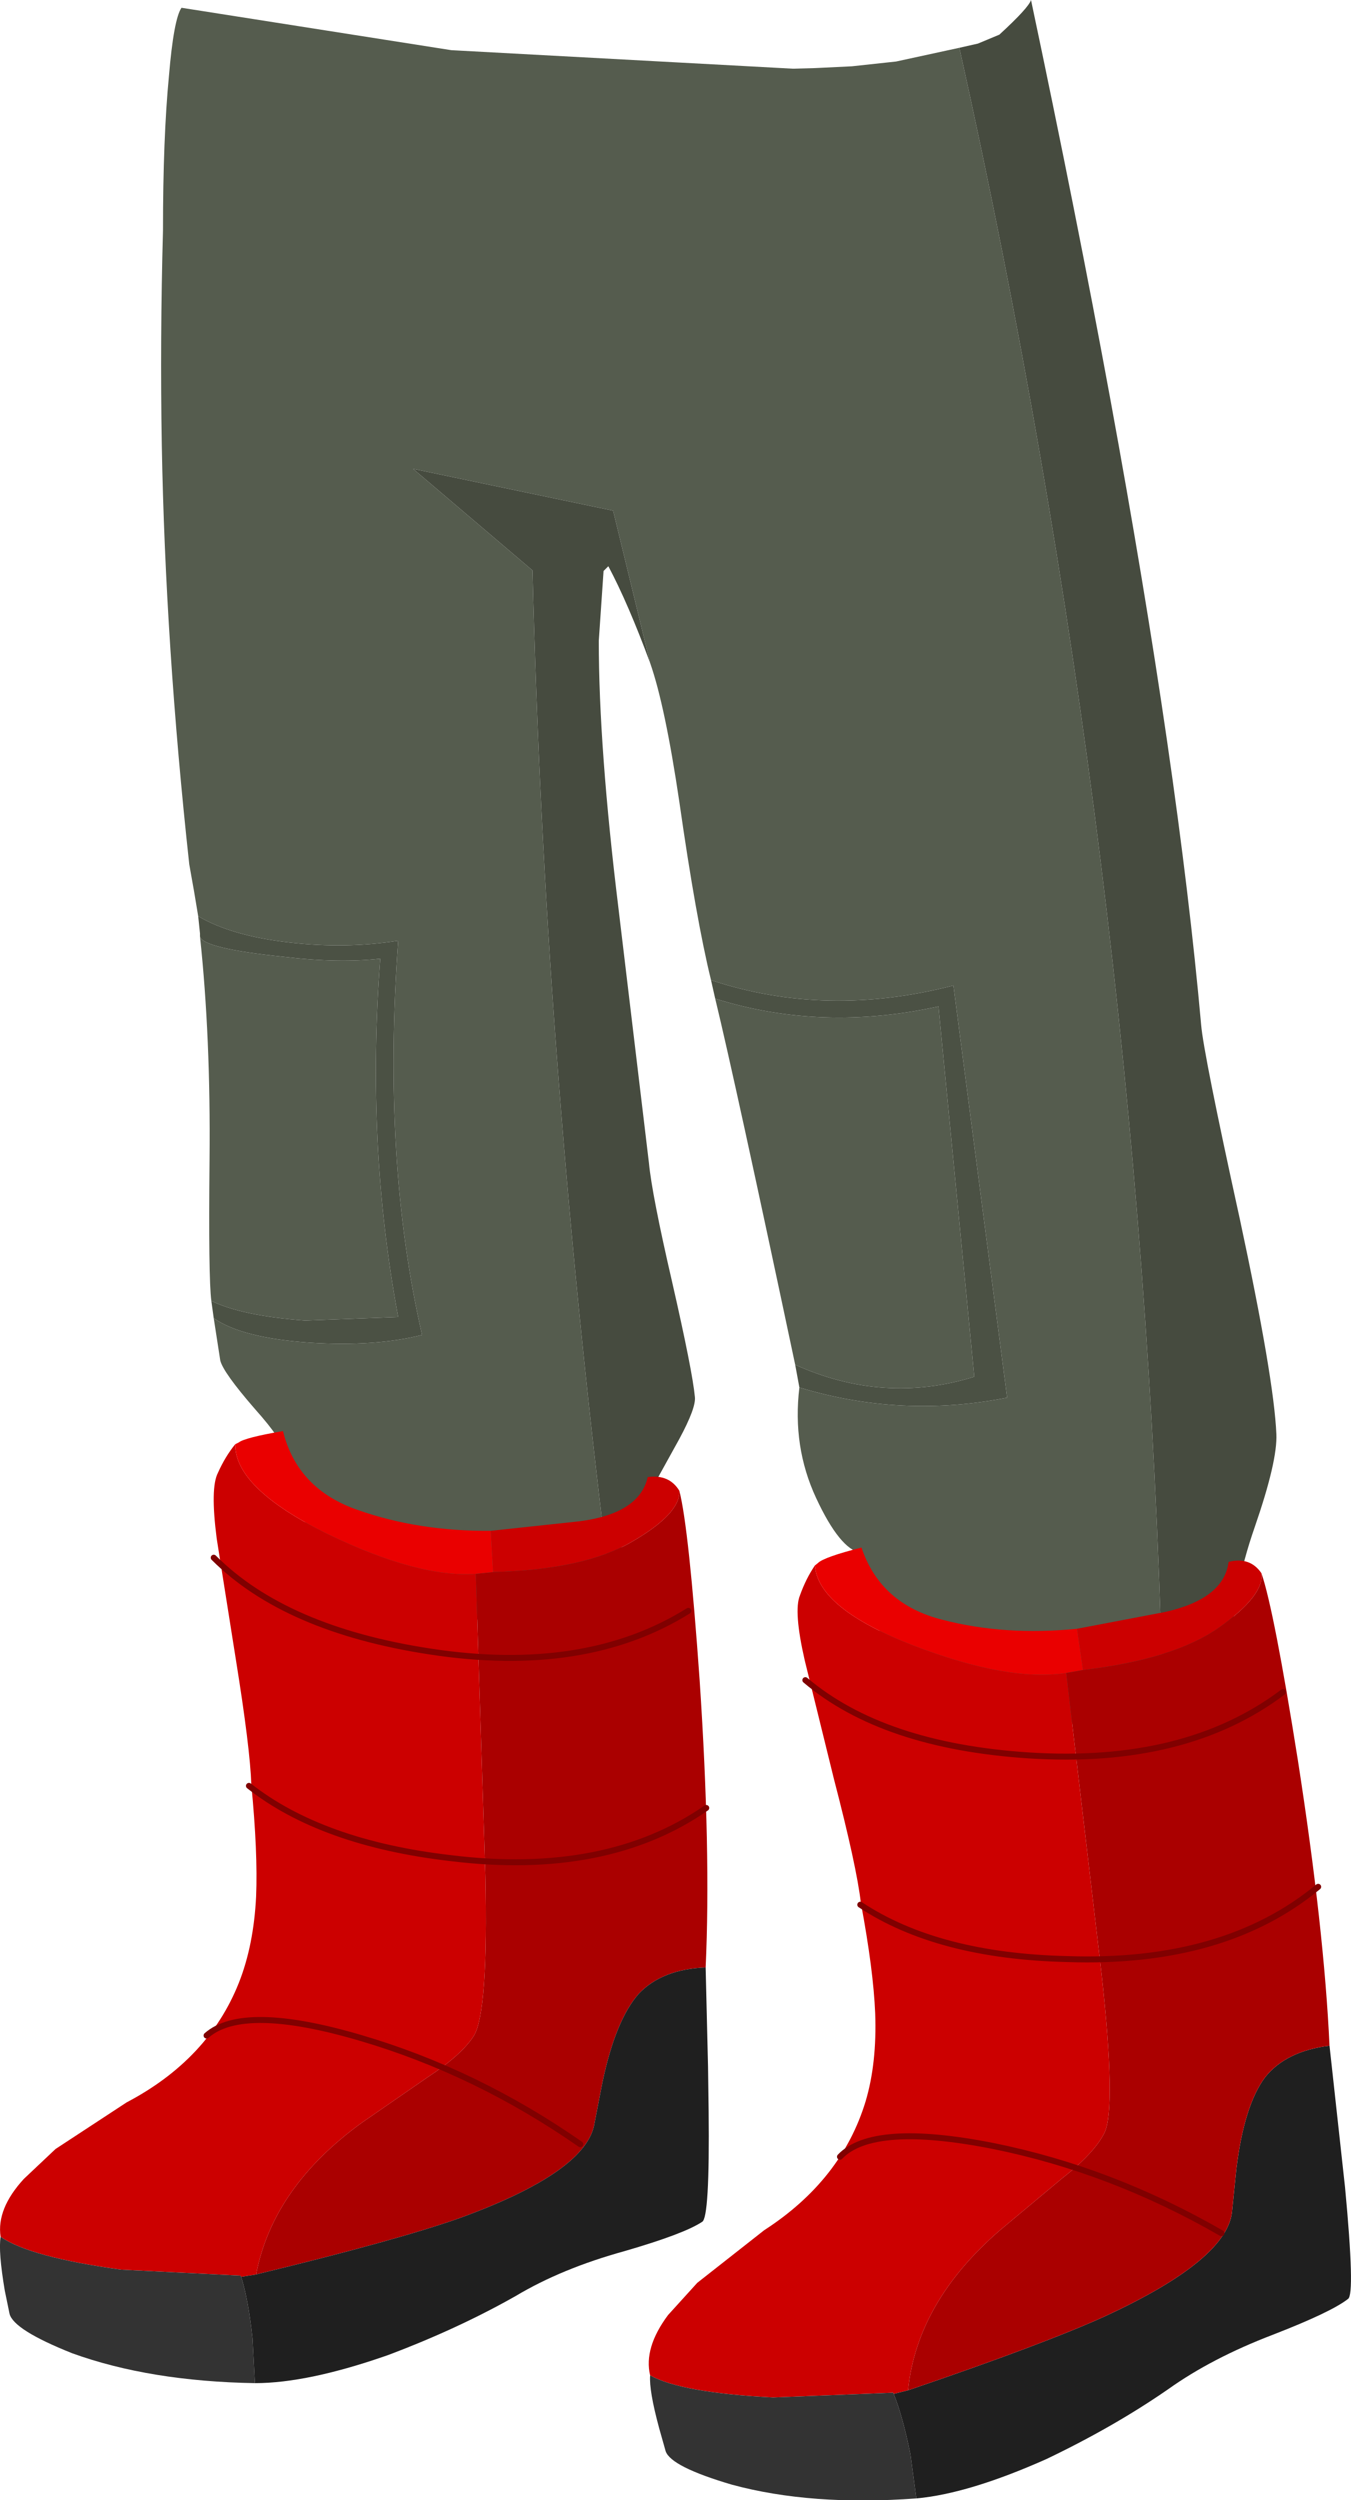
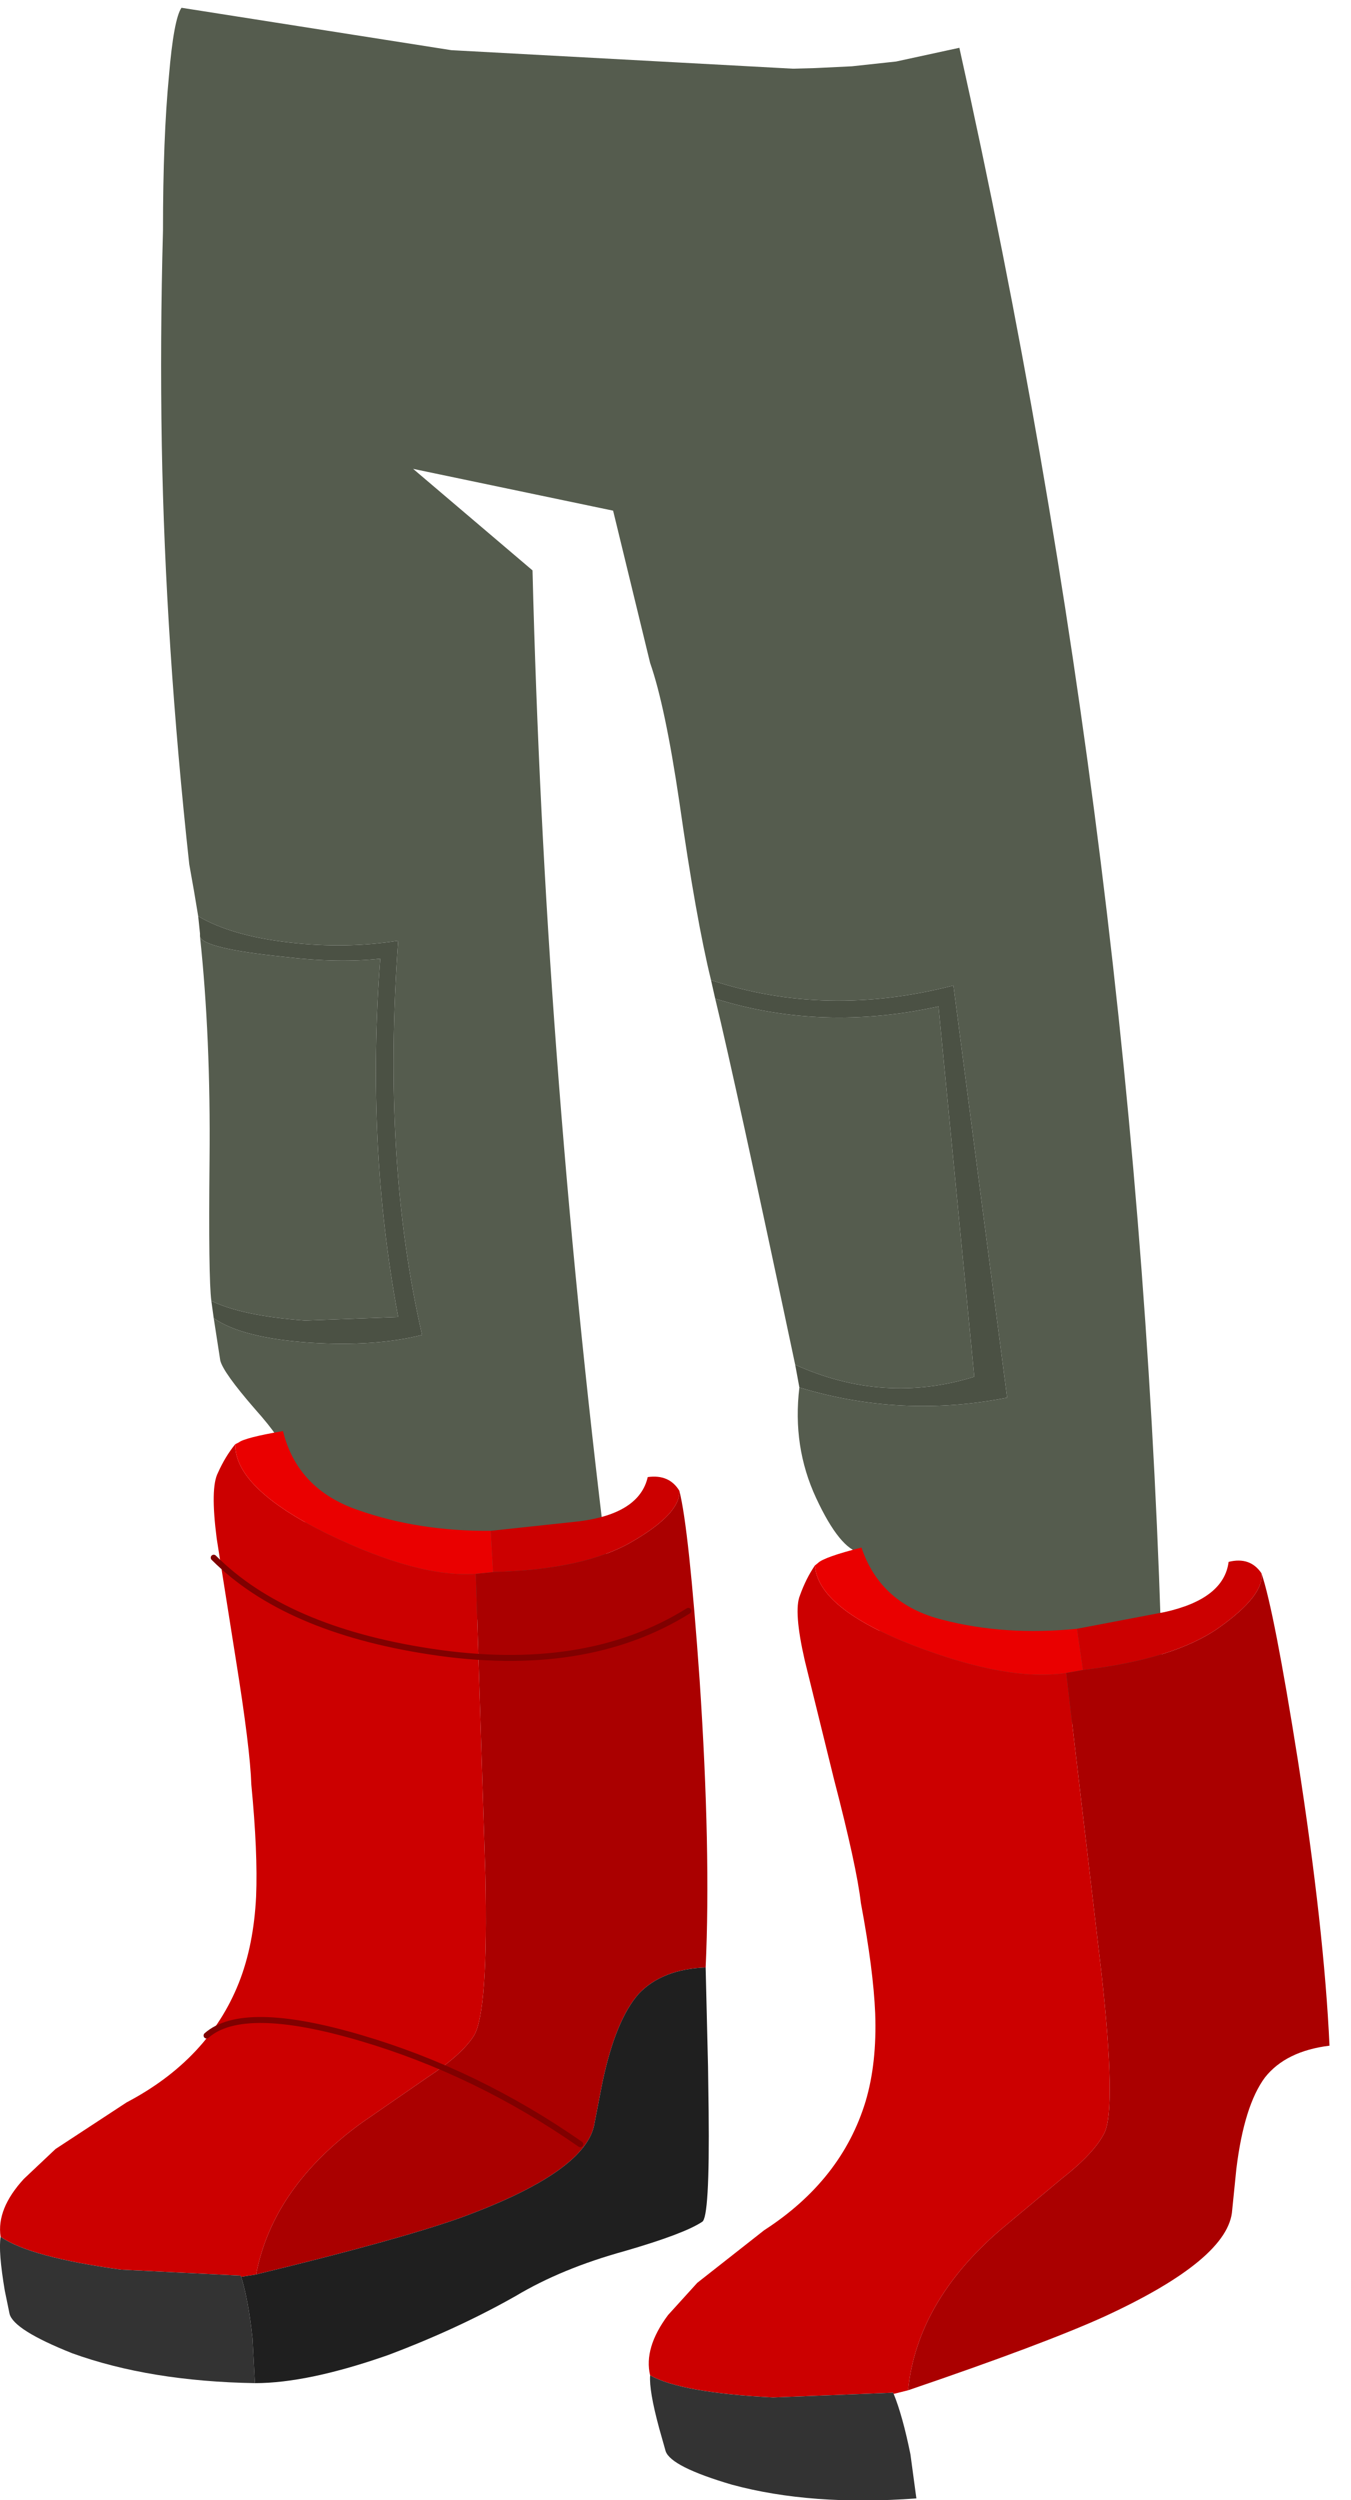
<svg xmlns="http://www.w3.org/2000/svg" height="209.3px" width="113.15px">
  <g transform="matrix(1.0, 0.0, 0.0, 1.0, 0.35, 4.0)">
    <path d="M80.0 0.0 Q95.2 68.25 97.0 136.5 99.95 135.2 102.85 133.95 102.9 138.85 102.5 139.25 L74.7 141.3 Q74.85 140.9 73.5 133.55 72.15 126.15 71.75 126.0 70.0 125.7 68.0 121.4 66.0 117.1 66.6 112.15 75.2 114.75 84.0 113.0 L79.5 78.5 Q68.85 81.25 59.2 78.05 57.95 72.95 56.55 63.15 55.35 55.05 54.1 51.5 L51.0 38.75 34.25 35.25 44.25 43.75 Q44.75 63.85 46.25 83.95 47.85 105.35 50.5 126.75 L51.0 126.7 Q49.2 128.7 46.85 129.7 45.35 130.35 42.95 130.75 L39.95 131.45 Q36.8 132.8 30.95 129.15 24.1 124.9 23.25 117.35 23.45 116.7 21.0 113.95 18.35 110.9 18.1 109.9 L17.55 106.35 Q19.9 108.0 25.6 108.4 31.05 108.75 35.0 107.75 31.65 93.2 33.0 74.75 28.6 75.45 23.9 74.9 19.05 74.35 16.25 72.7 L15.9 70.6 15.5 68.35 Q13.5 50.0 13.2 33.25 13.05 24.4 13.3 15.3 13.3 7.55 13.8 2.35 14.2 -2.4 14.85 -3.35 L37.45 0.2 66.05 1.75 67.9 1.7 71.0 1.55 74.7 1.15 80.0 0.0 M66.25 110.25 Q61.2 86.4 59.55 79.6 68.5 82.4 78.25 80.25 L81.25 111.25 Q73.7 113.6 66.25 110.25 M17.35 104.9 Q17.1 103.0 17.2 93.05 17.3 82.8 16.4 74.4 16.65 75.4 23.45 76.1 28.05 76.65 31.5 76.25 30.3 91.8 33.0 106.25 L25.2 106.55 Q19.9 106.15 17.35 104.9" fill="#555c4e" fill-rule="evenodd" stroke="none" />
    <path d="M66.6 112.15 L66.25 110.25 Q73.7 113.6 81.25 111.25 L78.25 80.25 Q68.5 82.4 59.55 79.6 L59.2 78.05 Q68.85 81.25 79.5 78.5 L84.0 113.0 Q75.2 114.75 66.6 112.15 M17.55 106.35 L17.35 104.9 Q19.9 106.15 25.2 106.55 L33.0 106.25 Q30.3 91.8 31.5 76.25 28.05 76.65 23.45 76.1 16.65 75.4 16.4 74.4 L16.4 74.15 16.25 72.7 Q19.05 74.35 23.9 74.9 28.6 75.45 33.0 74.75 31.65 93.2 35.0 107.75 31.05 108.75 25.6 108.4 19.9 108.0 17.55 106.35" fill="#4b5144" fill-rule="evenodd" stroke="none" />
-     <path d="M80.0 0.0 L81.55 -0.35 83.35 -1.1 Q85.8 -3.35 86.0 -4.0 89.8 13.95 92.65 29.45 98.35 60.5 100.25 81.8 100.45 84.2 103.5 98.1 106.35 111.4 106.55 116.05 106.65 118.3 104.75 123.8 102.8 129.4 102.85 133.95 99.95 135.2 97.0 136.5 95.2 68.25 80.0 0.0 M54.1 51.5 Q52.25 46.5 50.6 43.4 L50.2 43.8 49.8 49.65 Q49.8 58.6 51.45 72.05 L54.0 93.35 Q54.25 96.0 55.95 103.35 57.65 110.8 57.85 112.95 57.95 113.85 56.55 116.45 L54.2 120.7 52.6 124.05 51.0 126.7 50.5 126.75 Q47.85 105.35 46.25 83.95 44.75 63.85 44.25 43.75 L34.25 35.25 51.0 38.75 54.1 51.5" fill="#464b3f" fill-rule="evenodd" stroke="none" />
    <path d="M40.75 124.15 L48.2 123.35 Q53.2 122.7 53.9 119.65 55.7 119.4 56.55 120.8 56.65 122.7 52.6 125.05 48.6 127.4 40.95 127.6 L40.75 124.15 M-0.3 183.25 Q-0.65 180.9 1.65 178.4 L4.3 175.9 10.25 172.0 Q17.1 168.4 19.65 162.0 20.9 158.85 21.1 154.75 21.25 151.1 20.7 145.4 20.6 142.35 19.4 134.9 L17.8 124.8 Q17.25 120.55 17.9 119.3 18.5 117.95 19.35 116.9 19.3 120.55 26.95 124.35 34.65 128.1 39.5 127.75 L40.3 153.0 Q40.55 164.4 39.35 166.4 38.35 168.0 35.45 169.9 L29.95 173.7 Q22.5 179.1 21.1 186.4 L19.85 186.6 19.8 186.5 9.8 186.0 Q2.15 184.95 -0.3 183.25" fill="#cc0000" fill-rule="evenodd" stroke="none" />
    <path d="M56.55 120.8 Q57.35 123.95 58.25 136.7 59.2 151.0 58.75 160.7 55.1 160.85 53.15 162.9 51.2 165.1 50.1 170.35 L49.45 173.7 Q48.85 177.8 38.1 181.7 32.85 183.55 21.1 186.4 22.5 179.1 29.95 173.7 L35.45 169.9 Q38.35 168.0 39.35 166.4 40.55 164.4 40.3 153.0 L39.5 127.75 40.95 127.6 Q48.6 127.4 52.6 125.05 56.65 122.7 56.55 120.8" fill="#aa0000" fill-rule="evenodd" stroke="none" />
    <path d="M19.35 116.9 L19.65 116.75 Q20.15 116.35 23.35 115.8 24.55 120.65 29.6 122.4 34.7 124.2 40.75 124.15 L40.95 127.6 39.5 127.75 Q34.65 128.1 26.95 124.35 19.3 120.55 19.35 116.9" fill="#ea0000" fill-rule="evenodd" stroke="none" />
    <path d="M21.0 195.5 Q12.2 195.35 5.7 193.0 0.8 191.05 0.45 189.7 L0.05 187.75 Q-0.5 184.5 -0.3 183.25 2.15 184.95 9.8 186.0 L19.8 186.5 19.85 186.6 Q20.45 188.5 20.8 191.75 L21.0 195.5" fill="#333333" fill-rule="evenodd" stroke="none" />
    <path d="M58.75 160.7 L58.95 169.0 59.0 172.7 Q59.1 181.7 58.45 182.0 56.95 183.0 51.95 184.45 46.7 185.9 42.85 188.2 38.0 190.95 32.15 193.15 25.45 195.5 21.0 195.5 L20.8 191.75 Q20.45 188.5 19.85 186.6 L21.1 186.4 Q32.85 183.55 38.1 181.7 48.85 177.8 49.45 173.7 L50.1 170.35 Q51.2 165.1 53.15 162.9 55.1 160.85 58.75 160.7" fill="#1f1f1f" fill-rule="evenodd" stroke="none" />
-     <path d="M17.55 126.4 Q23.55 132.4 35.65 134.25 48.65 136.25 57.3 130.85 M48.25 175.5 Q39.55 169.45 29.85 166.6 20.0 163.7 16.95 166.4 M20.5 145.5 Q26.6 150.3 37.4 151.55 50.45 153.15 58.8 147.35" fill="none" stroke="#800000" stroke-linecap="round" stroke-linejoin="round" stroke-width="0.5" />
+     <path d="M17.55 126.4 Q23.55 132.4 35.65 134.25 48.65 136.25 57.3 130.85 M48.25 175.5 Q39.55 169.45 29.85 166.6 20.0 163.7 16.95 166.4 M20.5 145.5 " fill="none" stroke="#800000" stroke-linecap="round" stroke-linejoin="round" stroke-width="0.5" />
    <path d="M89.85 132.35 L97.2 130.95 Q102.15 129.85 102.55 126.75 104.35 126.3 105.3 127.7 105.55 129.55 101.75 132.25 98.0 134.9 90.35 135.8 L89.85 132.35 M54.1 194.85 Q53.55 192.55 55.6 189.8 L58.05 187.1 63.65 182.7 Q70.15 178.5 72.15 171.9 73.1 168.7 72.95 164.55 72.8 160.9 71.75 155.3 71.4 152.25 69.5 144.95 L67.05 135.0 Q66.1 130.85 66.65 129.55 67.15 128.15 67.9 127.05 68.15 130.65 76.15 133.75 84.1 136.8 88.95 136.05 L91.9 161.15 Q93.15 172.5 92.15 174.55 91.3 176.25 88.55 178.4 L83.4 182.7 Q76.45 188.7 75.7 196.1 L74.5 196.4 74.45 196.3 64.4 196.7 Q56.7 196.3 54.1 194.85" fill="#cc0000" fill-rule="evenodd" stroke="none" />
    <path d="M67.9 127.05 L68.15 126.85 Q68.65 126.35 71.8 125.55 73.4 130.3 78.6 131.6 83.8 132.95 89.85 132.35 L90.35 135.8 88.95 136.05 Q84.1 136.8 76.15 133.75 68.15 130.65 67.9 127.05" fill="#ea0000" fill-rule="evenodd" stroke="none" />
    <path d="M76.4 205.15 Q67.6 205.8 60.95 204.0 55.85 202.5 55.4 201.2 L54.85 199.25 Q54.0 196.1 54.1 194.85 56.7 196.3 64.4 196.7 L74.45 196.3 74.5 196.4 Q75.25 198.25 75.9 201.45 L76.4 205.15" fill="#333333" fill-rule="evenodd" stroke="none" />
-     <path d="M111.0 167.25 L111.9 175.45 112.3 179.1 Q113.15 188.1 112.55 188.45 111.15 189.55 106.25 191.45 101.15 193.4 97.5 196.0 92.95 199.15 87.3 201.85 80.8 204.75 76.4 205.15 L75.9 201.45 Q75.25 198.25 74.5 196.4 L75.7 196.1 Q87.15 192.2 92.2 189.9 102.6 185.1 102.85 181.0 L103.2 177.55 Q103.85 172.25 105.6 169.9 107.35 167.7 111.0 167.25" fill="#1f1f1f" fill-rule="evenodd" stroke="none" />
    <path d="M105.3 127.7 Q106.35 130.75 108.35 143.35 110.55 157.5 111.0 167.25 107.35 167.7 105.6 169.9 103.85 172.25 103.2 177.55 L102.85 181.0 Q102.6 185.1 92.2 189.9 87.15 192.2 75.7 196.1 76.45 188.7 83.4 182.7 L88.55 178.4 Q91.3 176.25 92.15 174.55 93.15 172.5 91.9 161.15 L88.95 136.05 90.35 135.8 Q98.0 134.9 101.75 132.25 105.55 129.55 105.3 127.7" fill="#aa0000" fill-rule="evenodd" stroke="none" />
-     <path d="M67.1 136.65 Q73.6 142.15 85.8 142.95 98.95 143.8 107.1 137.65 M101.95 182.95 Q92.75 177.65 82.85 175.65 72.75 173.65 70.0 176.55 M71.7 155.45 Q78.2 159.75 89.05 160.0 102.2 160.45 110.05 153.95" fill="none" stroke="#800000" stroke-linecap="round" stroke-linejoin="round" stroke-width="0.5" />
  </g>
</svg>